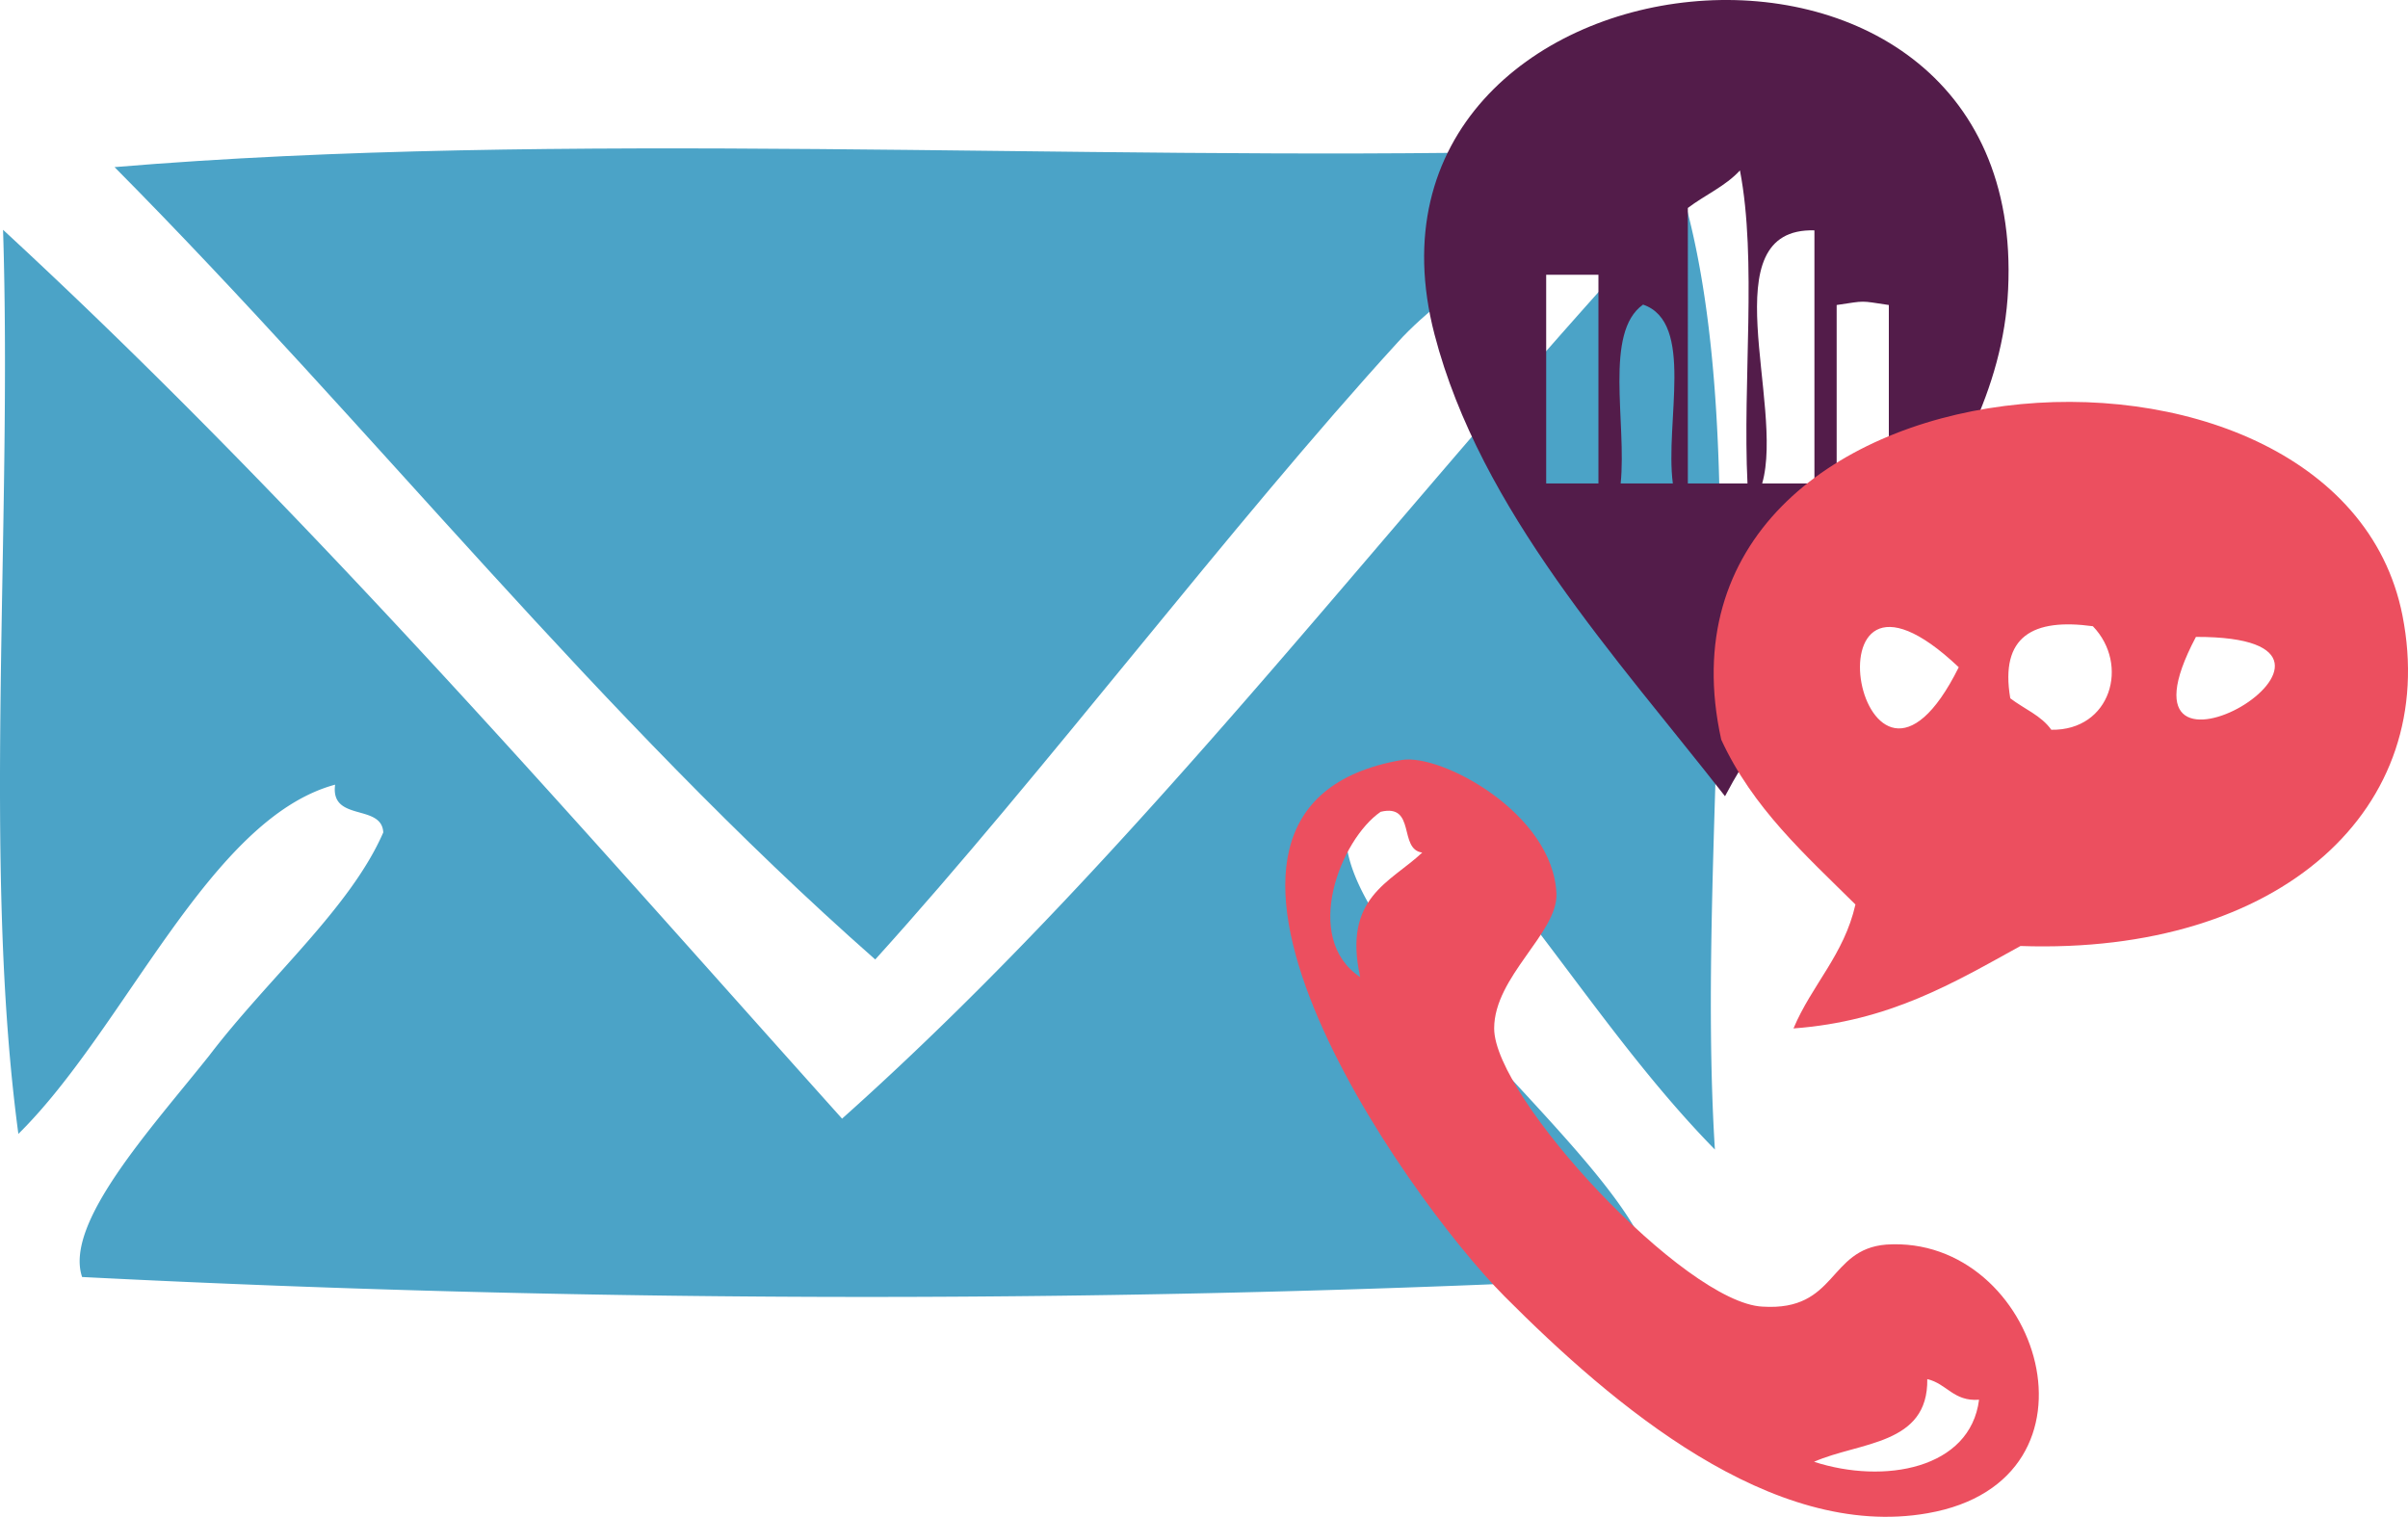
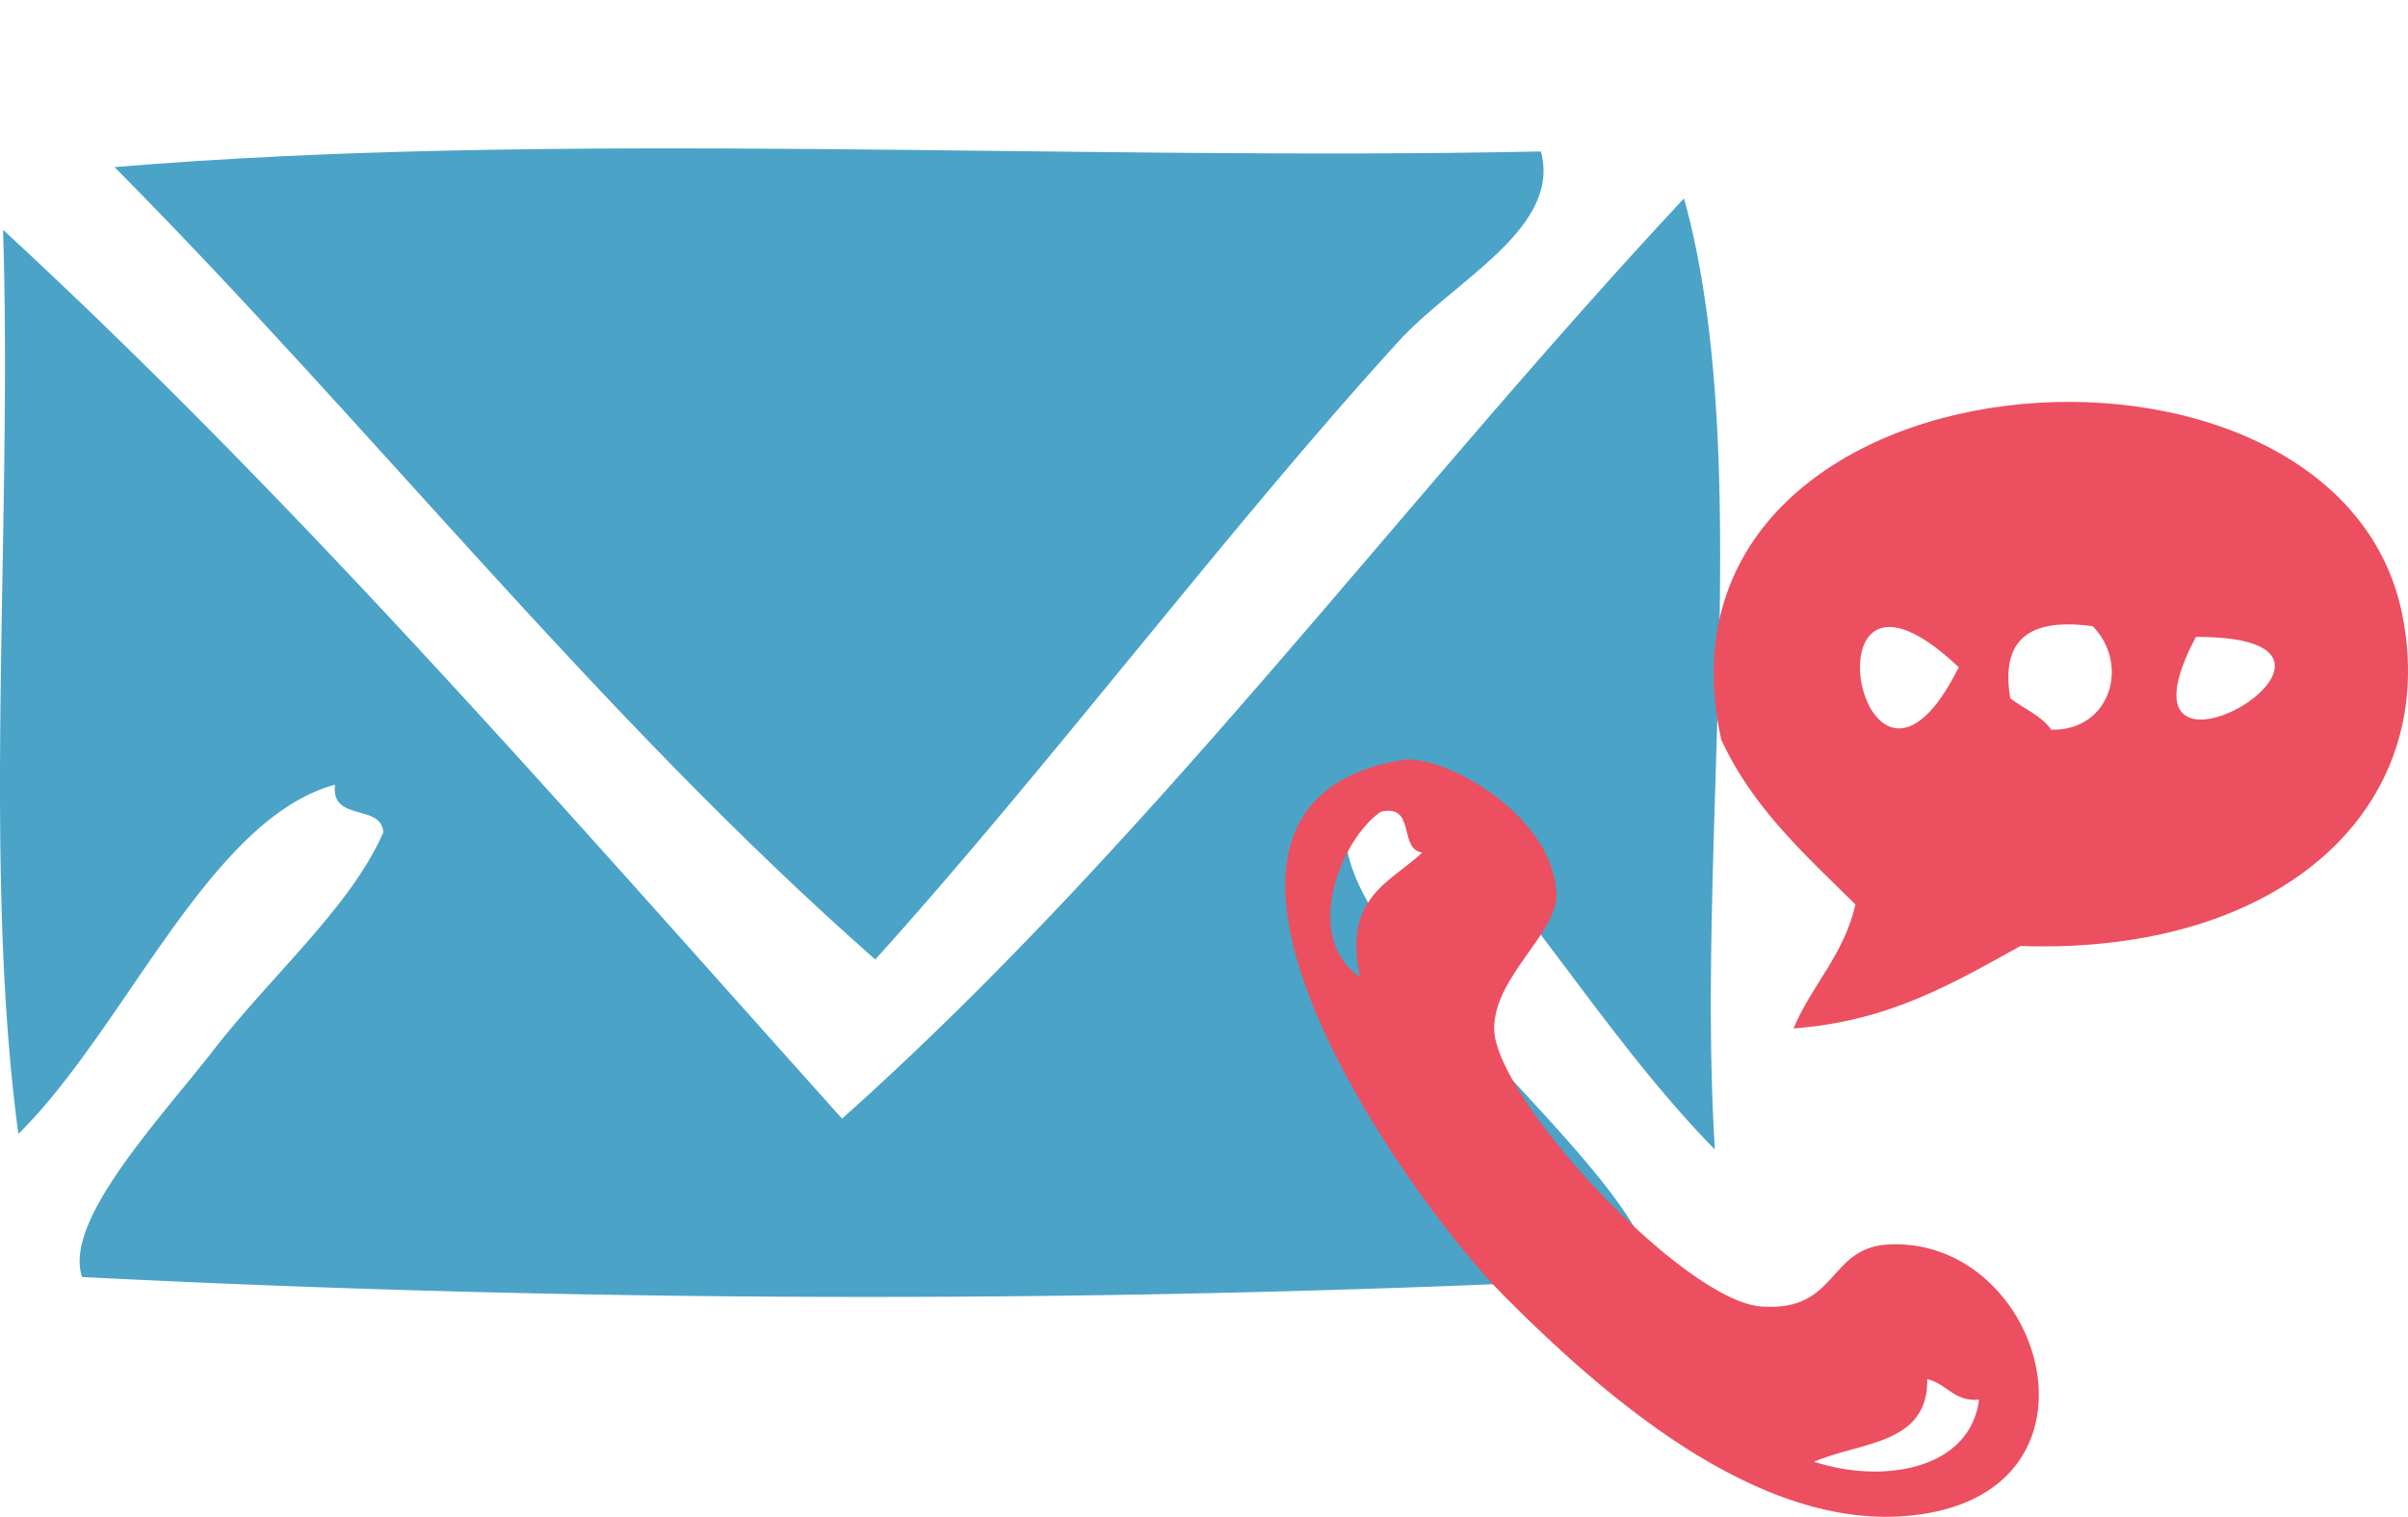
<svg xmlns="http://www.w3.org/2000/svg" id="Layer_1" data-name="Layer 1" viewBox="0 0 300 189">
  <path d="M14.27,20.82c55.35-4.63,119-.72,177.7-1.95,2.63,9.62-11,16.15-17.83,23.77-21,23-44,53.58-65.1,76.9C74.65,89.24,46.39,53.21,14.27,20.82Z" fill="#4ba3c7" fill-rule="evenodd" />
  <path d="M209.8,24.72c8.89,31.89,1.45,80.25,3.85,118.5-14.33-14.61-24.54-33.3-39.51-47.36-25.27,10.52,31.71,48.36,31.62,63.24a1926.32,1926.32,0,0,1-195.53,0c-2.27-6.71,8.62-18.51,15.84-27.59,7.39-9.7,17.6-18.41,21.68-27.8-.19-3.63-6.62-1.27-6-5.95C26.07,102,15.63,128.11,2.29,141.27-2.24,107.66,1.56,65.6.38,28.63,37.72,63.1,71,101.57,104.91,139.37,143.61,104.79,174.41,62.65,209.8,24.72Z" fill="#4ba3c7" fill-rule="evenodd" />
-   <path d="M214.91,99.2C201.48,82,184.43,63.61,178.72,41.67c-12.85-49.37,74.09-59.31,71.46-5.58C249,60.91,225.13,79.7,214.91,99.2Zm-4.63-73.29V60.23h7.43c-.62-12.7,1.21-27.84-.94-39C215,23.18,212.38,24.31,210.28,25.91Zm9.26,34.32h6.51V28.7C213,28.34,222.37,50.38,219.54,60.23Zm-26.91,0h6.51v-26h-6.51ZM228.82,38V60.23h6.5V38C231.63,37.45,232.54,37.45,228.82,38ZM201.91,60.23h6.5c-1-7.67,2.76-20.07-3.71-22.28C199.8,41.42,202.68,52.64,201.91,60.23Z" fill="#531c4a" fill-rule="evenodd" />
  <path d="M223.44,128.13c2.3-5.46,6.29-9.15,7.72-15.44-6.24-6.19-12.79-12-16.72-20.54C203.49,42.59,291.29,36,299.31,76.68c4.72,24-15.1,42.3-47.59,41.18C243.41,122.44,235.41,127.25,223.44,128.13Zm20.59-45c-20.22-19.13-12.1,24.35,0,0ZM250.45,87c1.72,1.32,3.87,2.15,5.11,3.92,7.41.12,9.79-8.12,5.18-12.9C253.3,77,249.13,79.25,250.45,87Zm23.13-7.65c-12.28,23.2,27.32-.06,0,0Z" fill="#ec4f5f" fill-rule="evenodd" />
  <path d="M174.62,94.69c4.89-.86,18.89,6.64,19.29,16.68.15,4.87-7.76,10.3-7.76,16.76,0,8.65,23.8,34.22,33.44,34.66,9.31.59,8.12-7.15,15.41-7.73,19.1-1.27,28.64,29.37,5.15,33.47-19.41,3.42-39.23-13.49-52.69-27C175,149,140.85,100.53,174.62,94.69Zm-5.17,27c-2.17-9.89,3.75-11.72,7.74-15.47-3-.39-.74-6.14-5.18-5.08C167,104.58,162.16,116.86,169.45,121.73ZM226,182.12c8.74,2.84,19.47.89,20.56-7.73-3.19.24-4-2-6.45-2.57C240.24,180.06,231.68,179.62,226,182.12Z" fill="#ec4f5f" fill-rule="evenodd" />
</svg>